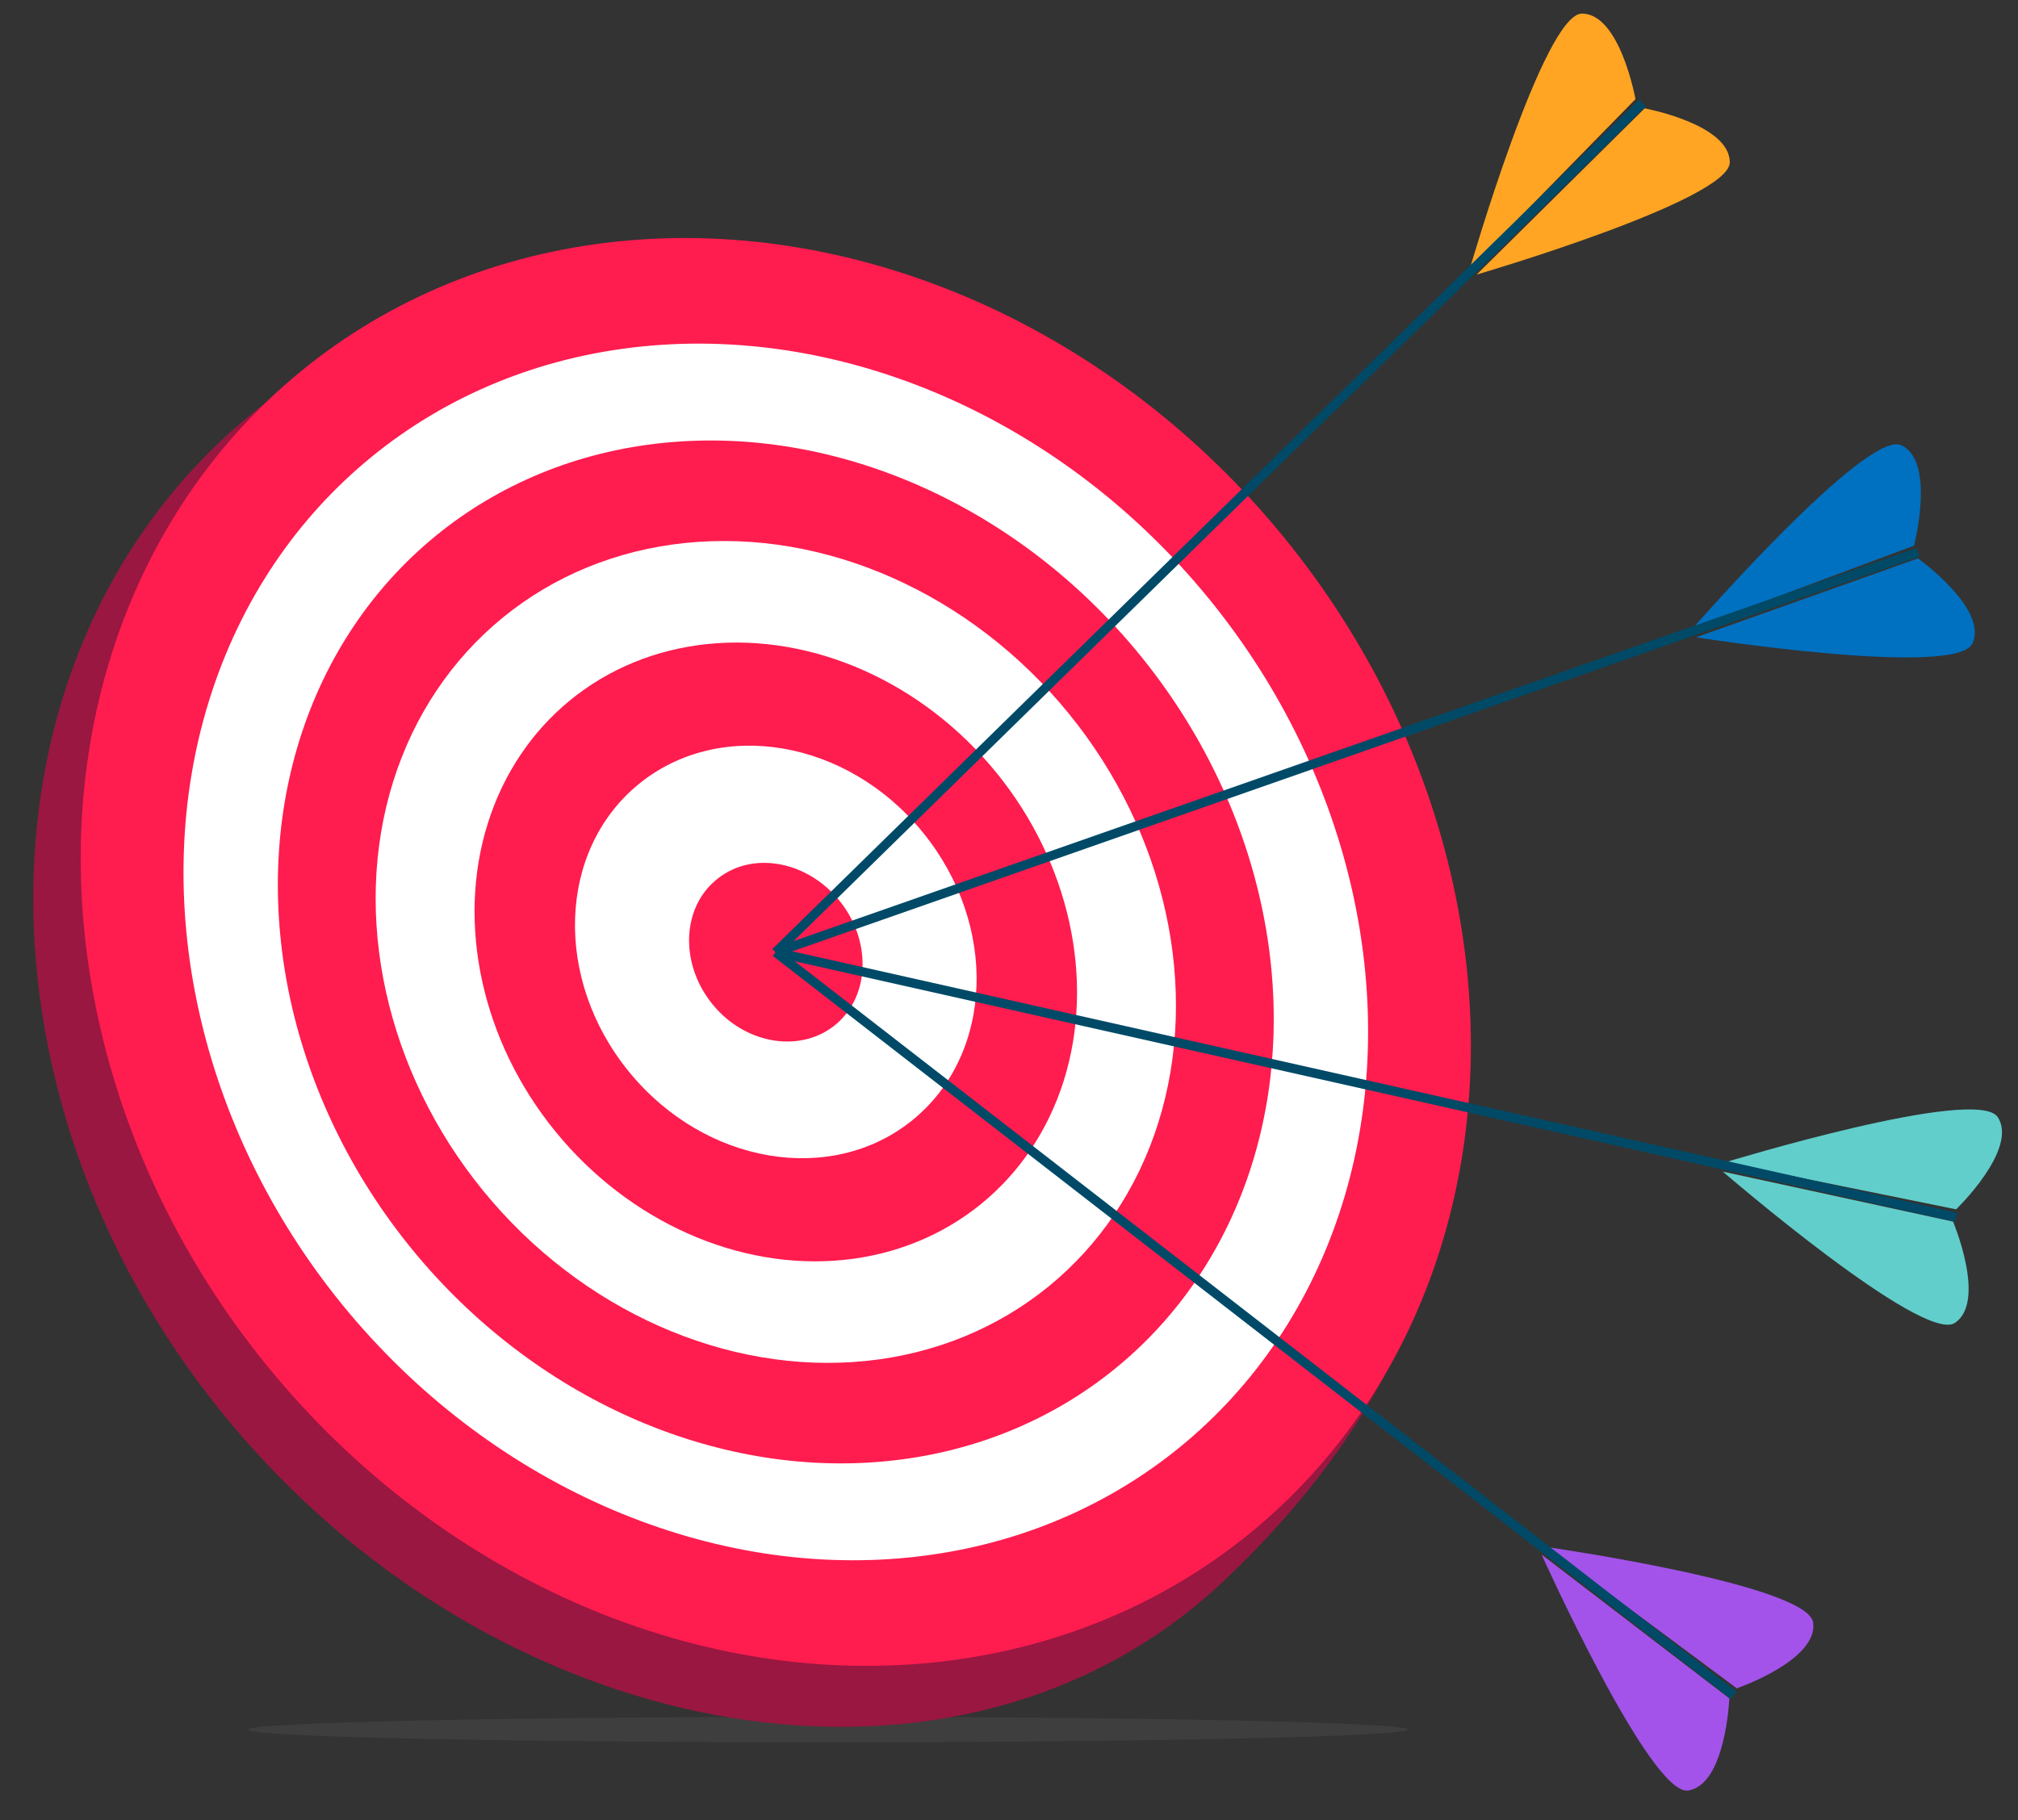
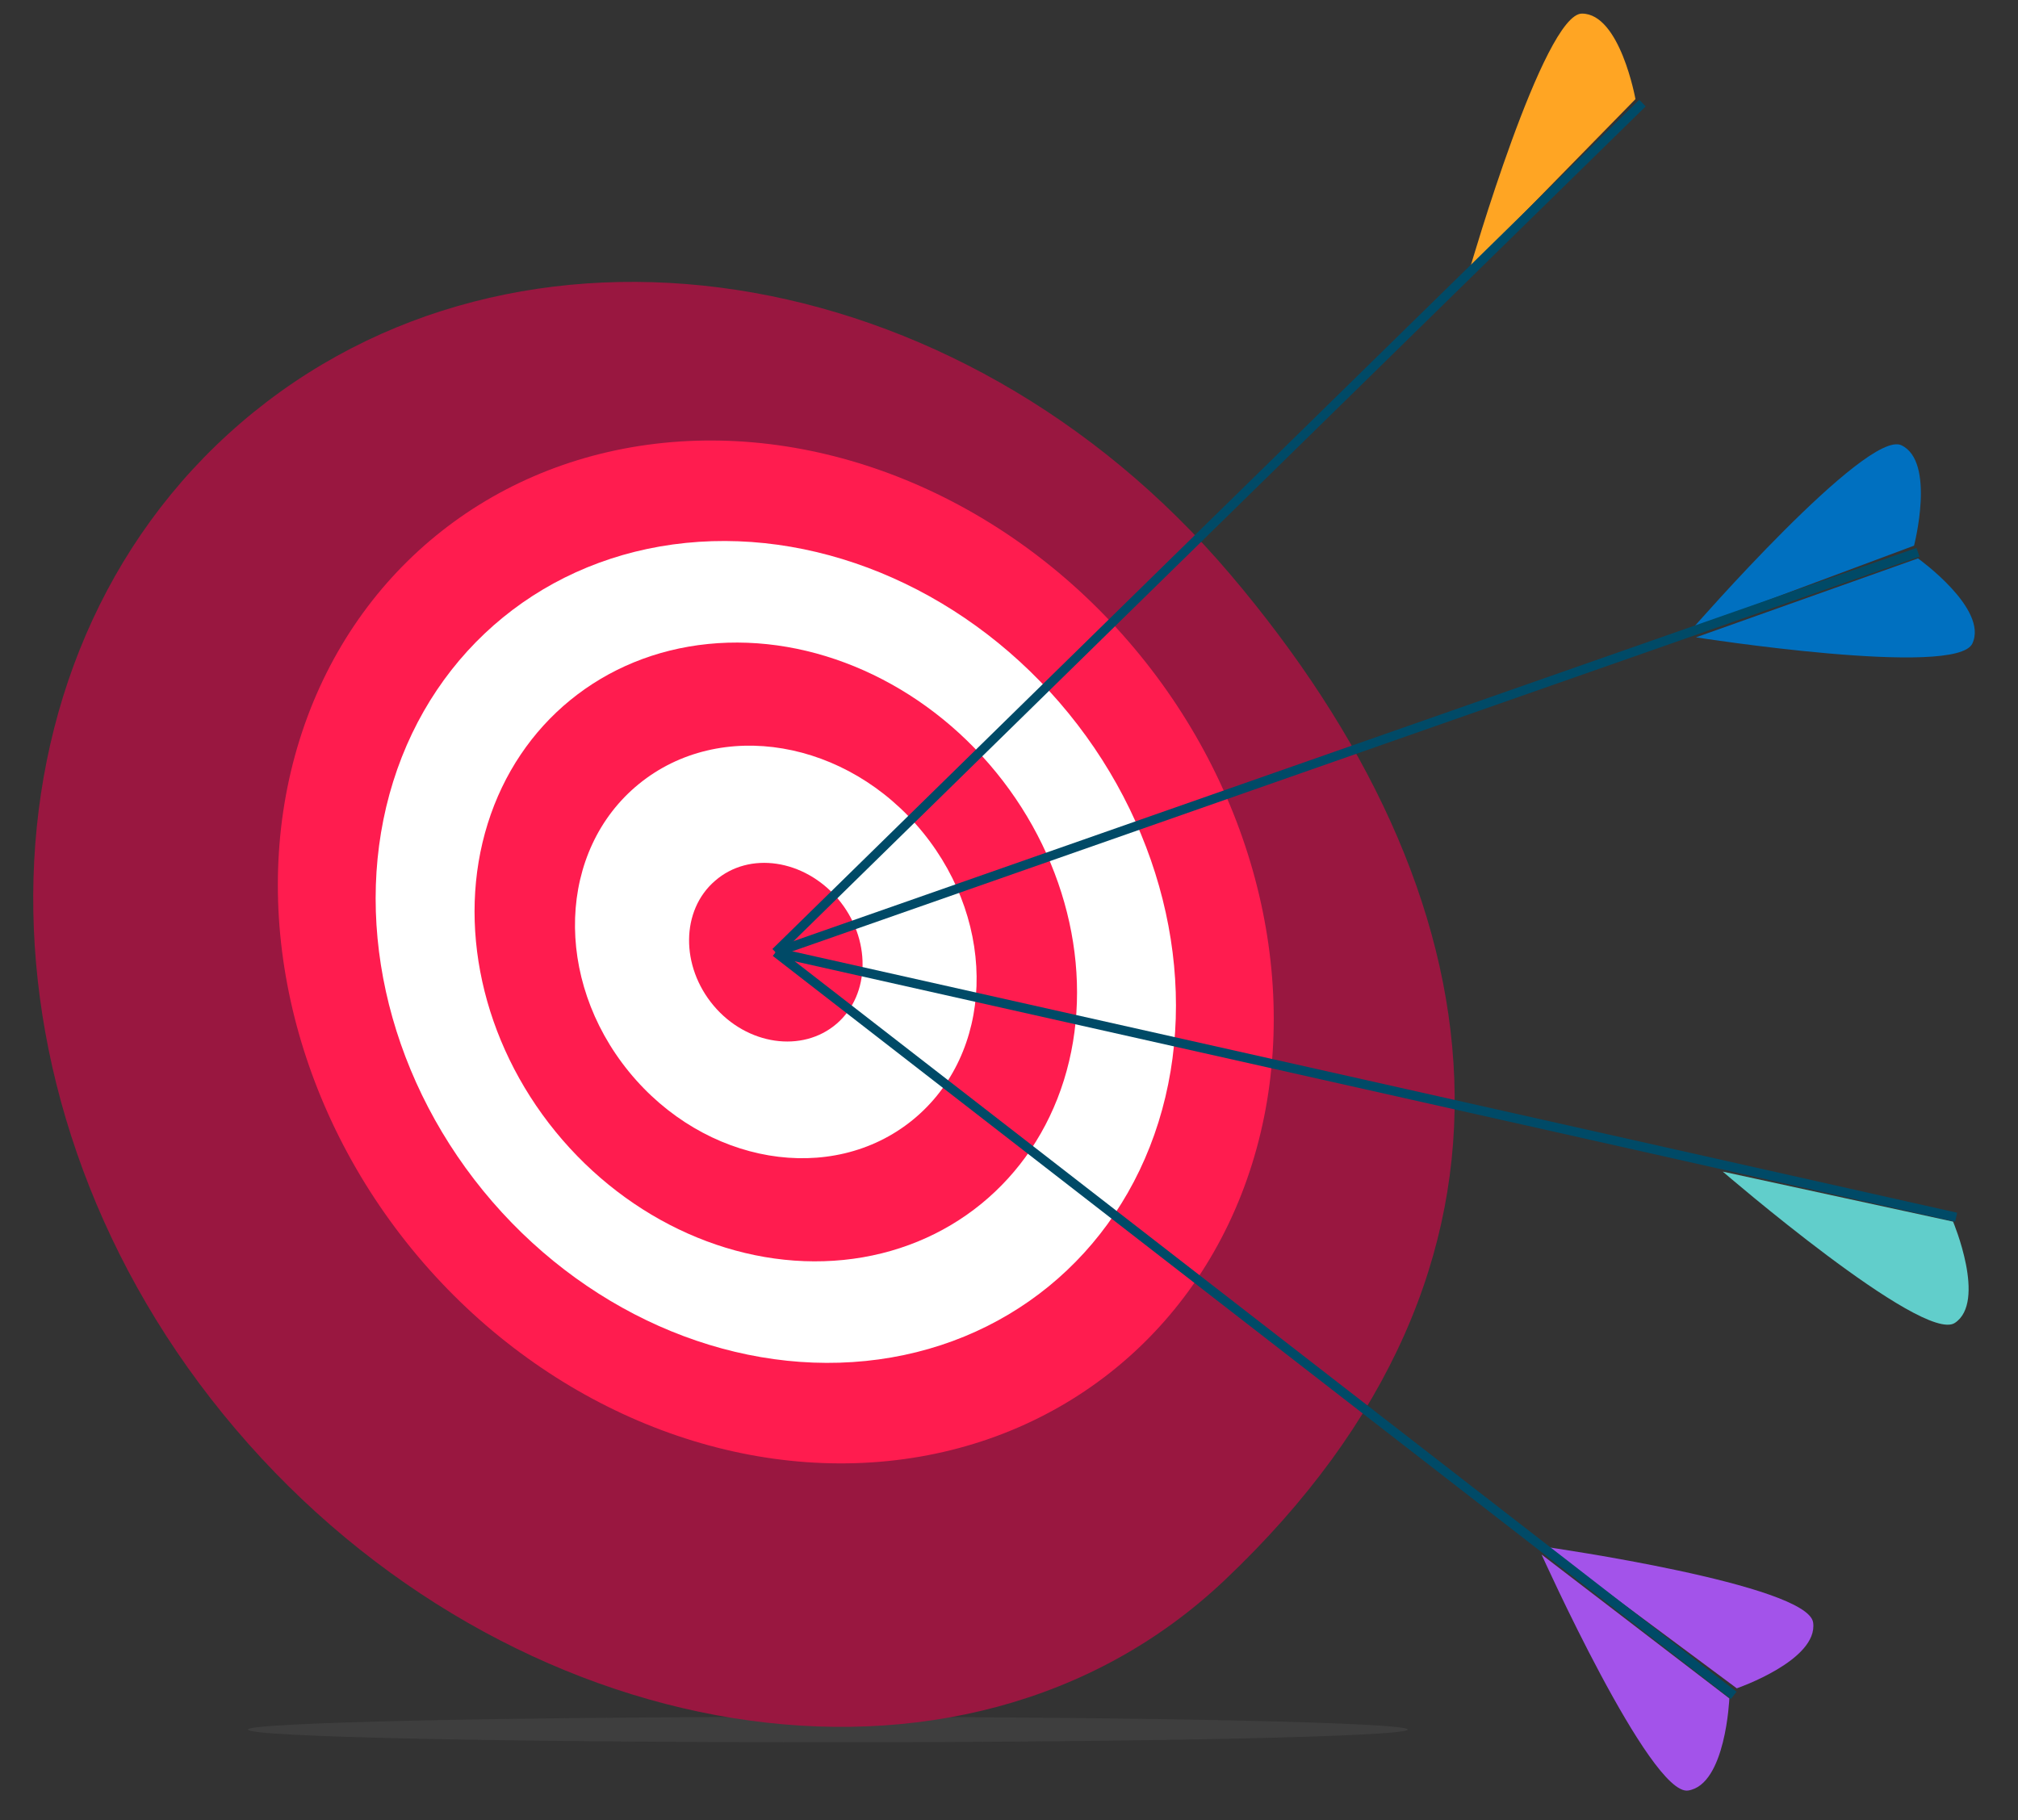
<svg xmlns="http://www.w3.org/2000/svg" version="1.1" x="0px" y="0px" viewBox="0 0 460 415" style="enable-background:new 0 0 460 415;" xml:space="preserve">
  <rect x="0" y="0" width="460" height="415" fill="#333333" stroke="none" />
  <style type="text/css">
	.st0{opacity:0.25;fill:#606060;}
	.st1{fill:#991740;}
	.st2{fill:#FF1C4F;}
	.st3{fill:#FFFFFF;}
	.st4{fill:#FFA523;}
	.st5{fill:none;stroke:#004A67;stroke-width:2.097;stroke-miterlimit:10;}
	.st6{fill:#0070C0;}
	.st7{fill:#61CECB;}
	.st8{fill:#A353EA;}
</style>
  <g id="BACKGROUND">
</g>
  <g id="OBJECTS">
    <path class="st0" d="M320.9,394.3c0,1.6-59.2,2.9-132.2,2.9S56.5,396,56.5,394.3c0-1.6,59.2-2.9,132.2-2.9S320.9,392.7,320.9,394.3   z" />
    <g>
      <path class="st1" d="M280.4,130.9c61.9,72.9,74.8,157.4-1.3,229.4c-60,56.8-163.5,38.4-225.4-34.5C-8.3,252.9-7.7,150.2,54.9,96.4    C117.6,42.5,218.5,58,280.4,130.9z" />
-       <ellipse transform="matrix(0.775 -0.632 0.632 0.775 -97.385 160.509)" class="st2" cx="176.8" cy="217.1" rx="149.5" ry="171" />
-       <ellipse transform="matrix(0.775 -0.632 0.632 0.775 -97.384 160.507)" class="st3" cx="176.8" cy="217.1" rx="127.4" ry="145.7" />
      <ellipse transform="matrix(0.775 -0.632 0.632 0.775 -97.384 160.508)" class="st2" cx="176.8" cy="217.1" rx="107.1" ry="122.5" />
      <ellipse transform="matrix(0.775 -0.632 0.632 0.775 -97.384 160.507)" class="st3" cx="176.8" cy="217.1" rx="86.1" ry="98.4" />
      <ellipse transform="matrix(0.775 -0.632 0.632 0.775 -97.385 160.51)" class="st2" cx="176.8" cy="217.1" rx="64.8" ry="74.1" />
      <ellipse transform="matrix(0.775 -0.632 0.632 0.775 -97.384 160.508)" class="st3" cx="176.8" cy="217.1" rx="43.2" ry="49.4" />
      <path class="st2" d="M191,204.9c7.6,9,7.5,21.8-0.3,28.5c-7.8,6.7-20.4,4.9-28-4.1s-7.5-21.8,0.3-28.5    C170.8,194,183.3,195.9,191,204.9z" />
    </g>
    <g>
      <path class="st4" d="M335.1,61.1c0,0,16.8-58,25.5-58s12.2,19.5,12.2,19.5L335.1,61.1z" />
-       <path class="st4" d="M336.6,62.6c0,0,57.7-16.9,57.7-25.6c0-8.7-19.4-12.3-19.4-12.3L336.6,62.6z" />
      <line class="st5" x1="374.4" y1="23.5" x2="176.8" y2="217.1" />
    </g>
    <g>
      <path class="st6" d="M385.9,143.2c0,0,39.6-45.4,47.5-41.7c7.9,3.7,2.9,22.9,2.9,22.9L385.9,143.2z" />
      <path class="st6" d="M386.6,145.3c0,0,59.4,9.3,63,1.4c3.7-7.9-12.4-19.4-12.4-19.4L386.6,145.3z" />
      <line class="st5" x1="437.2" y1="125.9" x2="176.8" y2="217.1" />
    </g>
    <g>
-       <path class="st7" d="M393.2,265c0,0,57.5-17.6,62.2-10.3c4.7,7.3-9.5,21-9.5,21L393.2,265z" />
      <path class="st7" d="M392.7,267.1c0,0,45.6,39.3,52.9,34.5c7.3-4.8-0.4-23.1-0.4-23.1L392.7,267.1z" />
      <line class="st5" x1="445.9" y1="277.5" x2="176.8" y2="217.1" />
    </g>
    <g>
      <path class="st8" d="M352.6,352.7c0,0,59.5,8.5,60.7,17.2c1.2,8.6-17.4,15-17.4,15L352.6,352.7z" />
      <path class="st8" d="M351.4,354.4c0,0,24.8,55.1,33.4,53.8s9.4-21,9.4-21L351.4,354.4z" />
      <line class="st5" x1="395.2" y1="386.5" x2="176.8" y2="217.1" />
    </g>
  </g>
</svg>